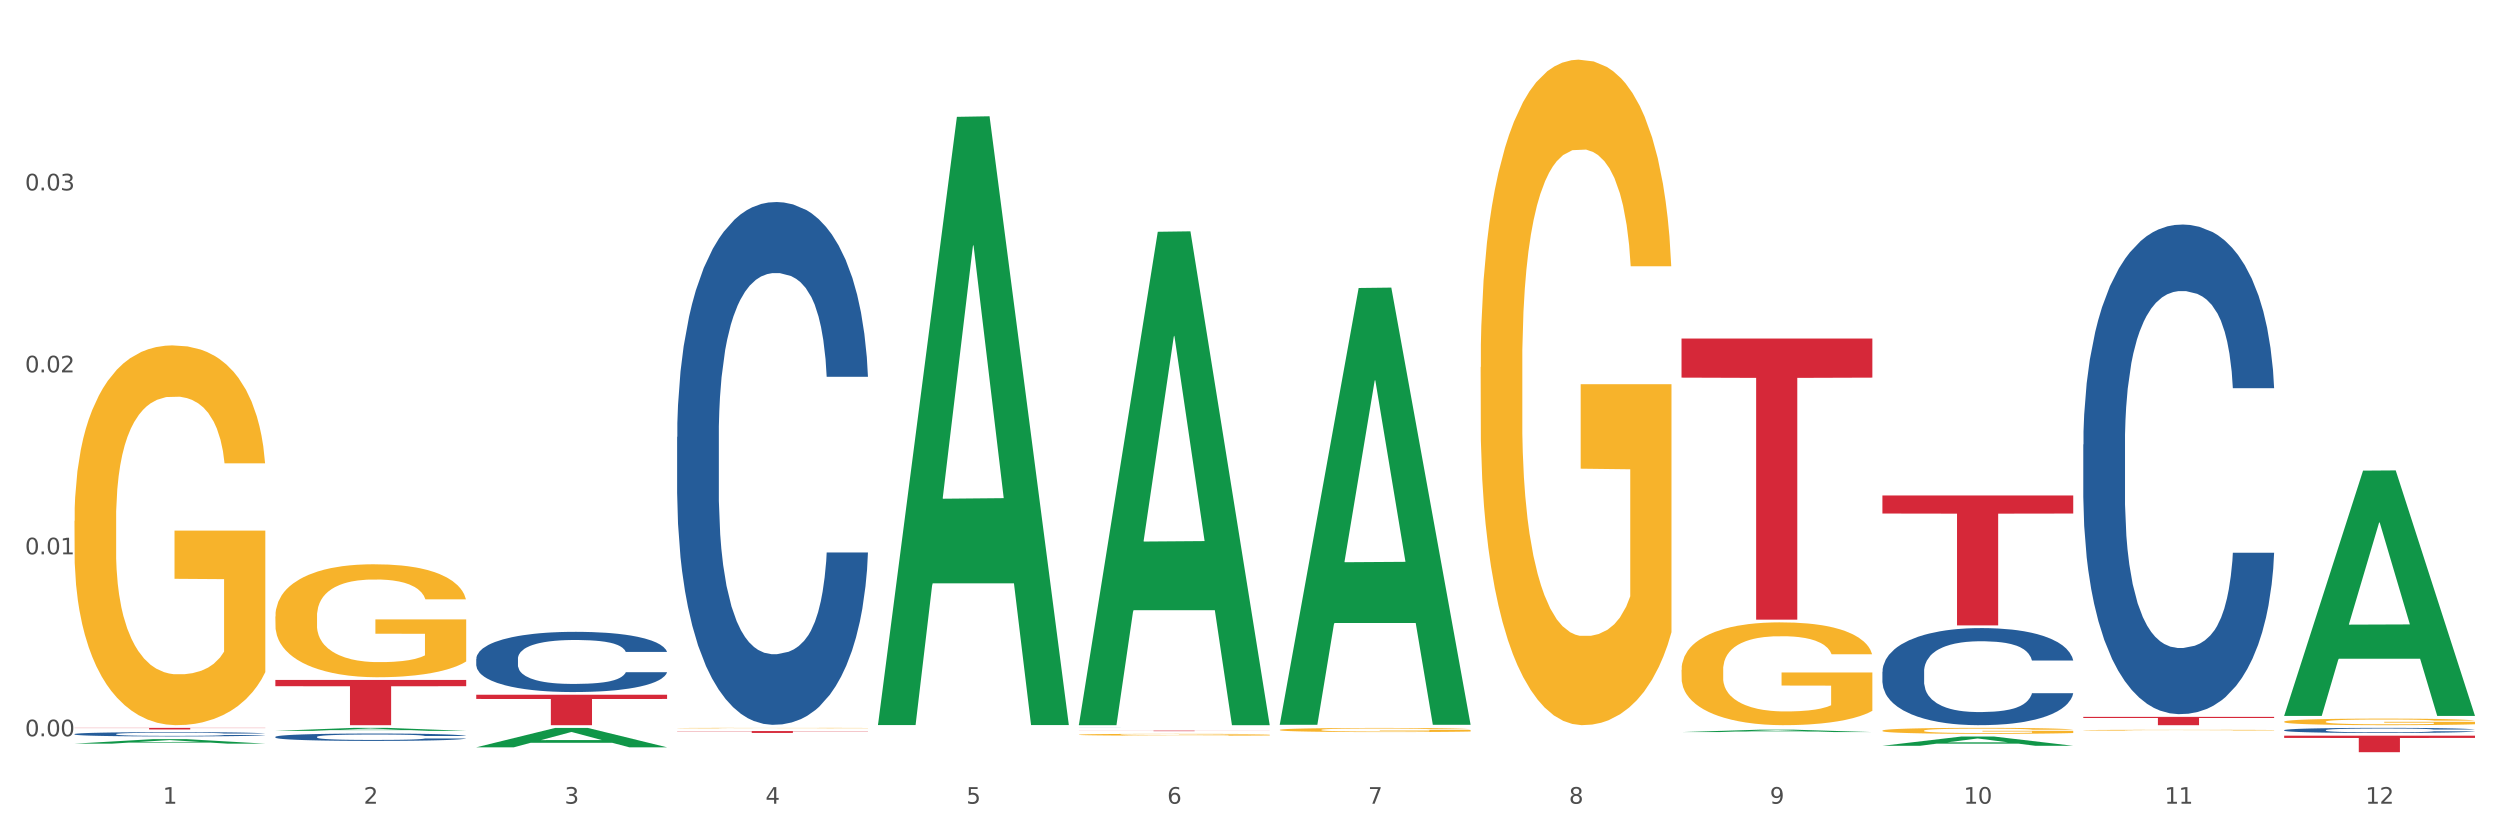
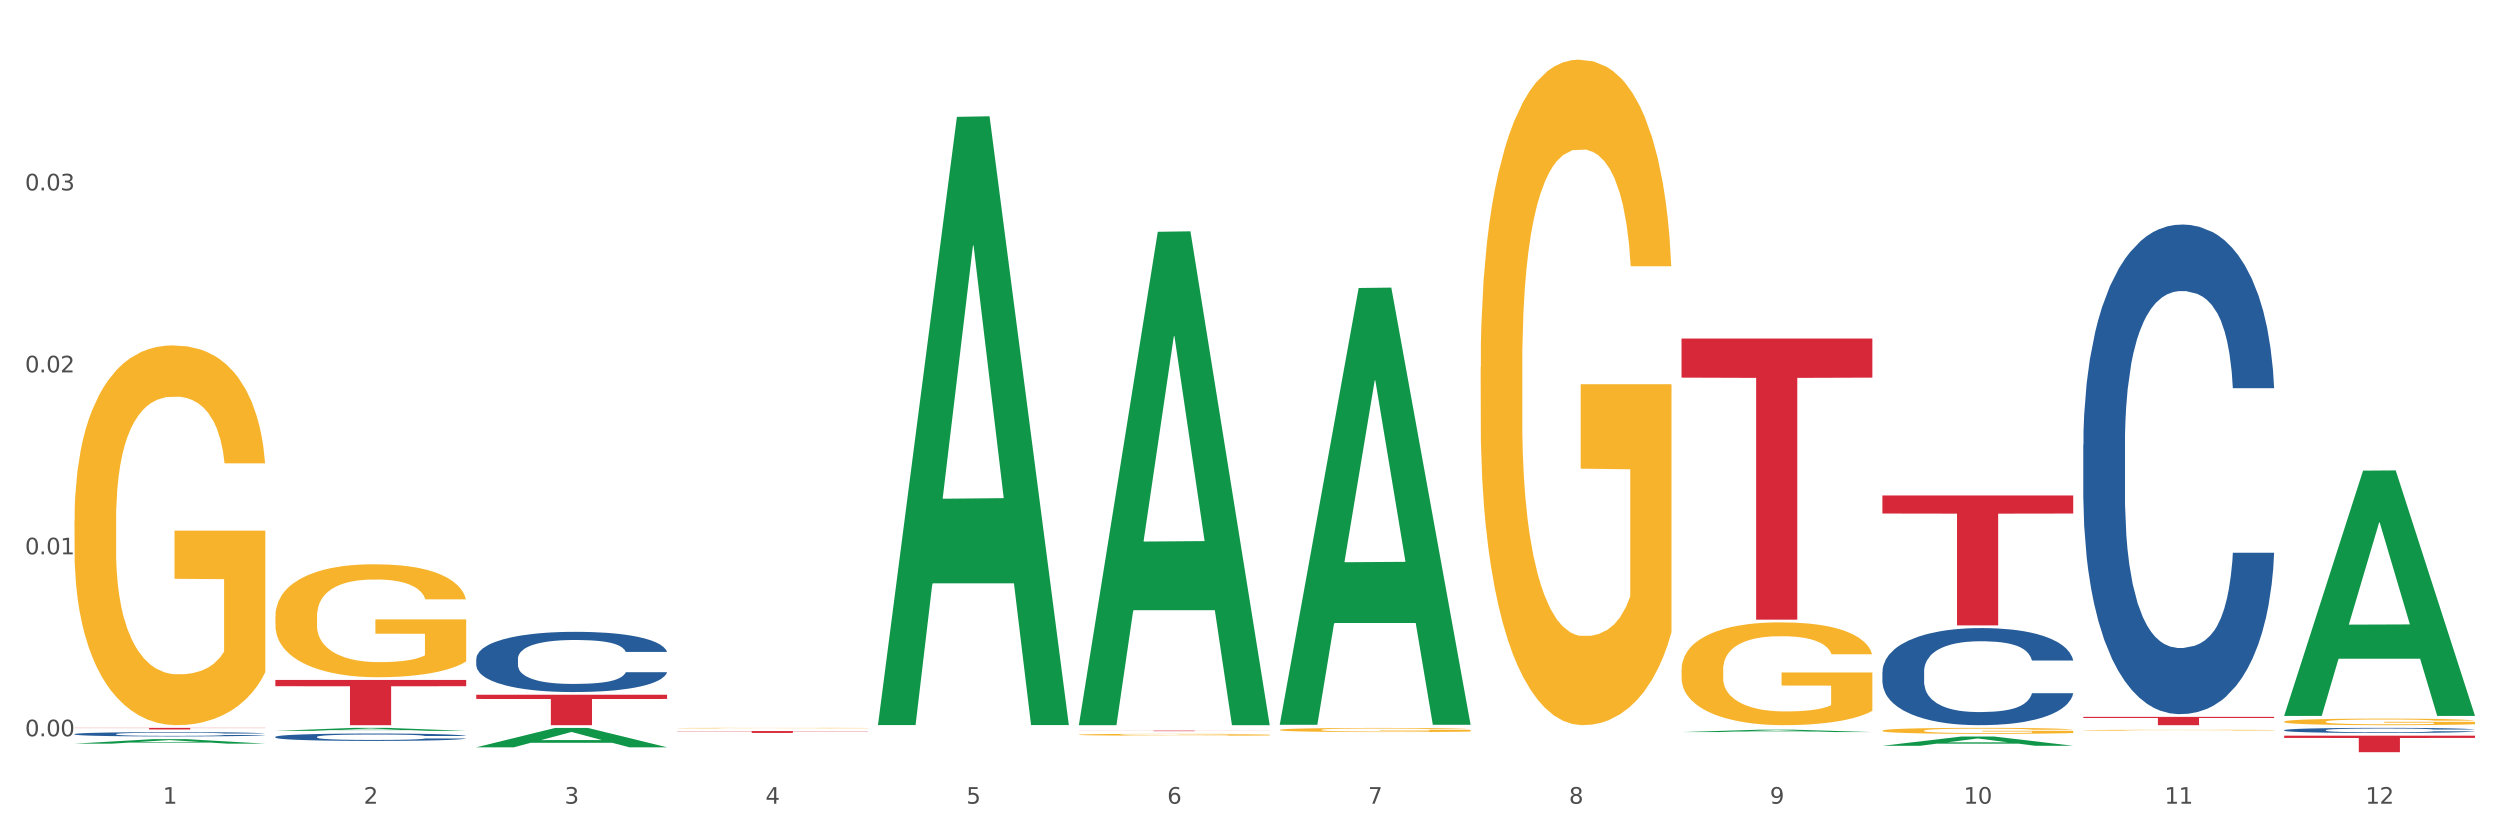
<svg xmlns="http://www.w3.org/2000/svg" xmlns:xlink="http://www.w3.org/1999/xlink" width="1080pt" height="360pt" viewBox="0 0 1080 360" version="1.1">
  <rect x="0" y="0" width="1080" height="360" fill="#333333" stroke="none" />
  <defs>
    <style type="text/css">*{stroke-linejoin: round; stroke-linecap: butt}</style>
  </defs>
  <g id="figure_1">
    <g id="patch_1">
      <path d="M 0 360  L 1080 360  L 1080 0  L 0 0  z " style="fill: #ffffff; stroke: #ffffff; stroke-linejoin: miter" />
    </g>
    <g id="axes_1">
      <g id="matplotlib.axis_1">
        <g id="xtick_1">
          <g id="text_1">
            <g style="fill: #4d4d4d" transform="translate(70.342 347.204) scale(0.096 -0.096)">
              <defs>
                <path id="DejaVuSans-31" d="M 794 531  L 1825 531  L 1825 4091  L 703 3866  L 703 4441  L 1819 4666  L 2450 4666  L 2450 531  L 3481 531  L 3481 0  L 794 0  L 794 531  z " transform="scale(0.016)" />
              </defs>
              <use xlink:href="#DejaVuSans-31" />
            </g>
          </g>
        </g>
        <g id="xtick_2">
          <g id="text_2">
            <g style="fill: #4d4d4d" transform="translate(157.122 347.204) scale(0.096 -0.096)">
              <defs>
                <path id="DejaVuSans-32" d="M 1228 531  L 3431 531  L 3431 0  L 469 0  L 469 531  Q 828 903 1448 1529  Q 2069 2156 2228 2338  Q 2531 2678 2651 2914  Q 2772 3150 2772 3378  Q 2772 3750 2511 3984  Q 2250 4219 1831 4219  Q 1534 4219 1204 4116  Q 875 4013 500 3803  L 500 4441  Q 881 4594 1212 4672  Q 1544 4750 1819 4750  Q 2544 4750 2975 4387  Q 3406 4025 3406 3419  Q 3406 3131 3298 2873  Q 3191 2616 2906 2266  Q 2828 2175 2409 1742  Q 1991 1309 1228 531  z " transform="scale(0.016)" />
              </defs>
              <use xlink:href="#DejaVuSans-32" />
            </g>
          </g>
        </g>
        <g id="xtick_3">
          <g id="text_3">
            <g style="fill: #4d4d4d" transform="translate(243.902 347.204) scale(0.096 -0.096)">
              <defs>
                <path id="DejaVuSans-33" d="M 2597 2516  Q 3050 2419 3304 2112  Q 3559 1806 3559 1356  Q 3559 666 3084 287  Q 2609 -91 1734 -91  Q 1441 -91 1130 -33  Q 819 25 488 141  L 488 750  Q 750 597 1062 519  Q 1375 441 1716 441  Q 2309 441 2620 675  Q 2931 909 2931 1356  Q 2931 1769 2642 2001  Q 2353 2234 1838 2234  L 1294 2234  L 1294 2753  L 1863 2753  Q 2328 2753 2575 2939  Q 2822 3125 2822 3475  Q 2822 3834 2567 4026  Q 2313 4219 1838 4219  Q 1578 4219 1281 4162  Q 984 4106 628 3988  L 628 4550  Q 988 4650 1302 4700  Q 1616 4750 1894 4750  Q 2613 4750 3031 4423  Q 3450 4097 3450 3541  Q 3450 3153 3228 2886  Q 3006 2619 2597 2516  z " transform="scale(0.016)" />
              </defs>
              <use xlink:href="#DejaVuSans-33" />
            </g>
          </g>
        </g>
        <g id="xtick_4">
          <g id="text_4">
            <g style="fill: #4d4d4d" transform="translate(330.683 347.204) scale(0.096 -0.096)">
              <defs>
                <path id="DejaVuSans-34" d="M 2419 4116  L 825 1625  L 2419 1625  L 2419 4116  z M 2253 4666  L 3047 4666  L 3047 1625  L 3713 1625  L 3713 1100  L 3047 1100  L 3047 0  L 2419 0  L 2419 1100  L 313 1100  L 313 1709  L 2253 4666  z " transform="scale(0.016)" />
              </defs>
              <use xlink:href="#DejaVuSans-34" />
            </g>
          </g>
        </g>
        <g id="xtick_5">
          <g id="text_5">
            <g style="fill: #4d4d4d" transform="translate(417.463 347.204) scale(0.096 -0.096)">
              <defs>
                <path id="DejaVuSans-35" d="M 691 4666  L 3169 4666  L 3169 4134  L 1269 4134  L 1269 2991  Q 1406 3038 1543 3061  Q 1681 3084 1819 3084  Q 2600 3084 3056 2656  Q 3513 2228 3513 1497  Q 3513 744 3044 326  Q 2575 -91 1722 -91  Q 1428 -91 1123 -41  Q 819 9 494 109  L 494 744  Q 775 591 1075 516  Q 1375 441 1709 441  Q 2250 441 2565 725  Q 2881 1009 2881 1497  Q 2881 1984 2565 2268  Q 2250 2553 1709 2553  Q 1456 2553 1204 2497  Q 953 2441 691 2322  L 691 4666  z " transform="scale(0.016)" />
              </defs>
              <use xlink:href="#DejaVuSans-35" />
            </g>
          </g>
        </g>
        <g id="xtick_6">
          <g id="text_6">
            <g style="fill: #4d4d4d" transform="translate(504.243 347.204) scale(0.096 -0.096)">
              <defs>
                <path id="DejaVuSans-36" d="M 2113 2584  Q 1688 2584 1439 2293  Q 1191 2003 1191 1497  Q 1191 994 1439 701  Q 1688 409 2113 409  Q 2538 409 2786 701  Q 3034 994 3034 1497  Q 3034 2003 2786 2293  Q 2538 2584 2113 2584  z M 3366 4563  L 3366 3988  Q 3128 4100 2886 4159  Q 2644 4219 2406 4219  Q 1781 4219 1451 3797  Q 1122 3375 1075 2522  Q 1259 2794 1537 2939  Q 1816 3084 2150 3084  Q 2853 3084 3261 2657  Q 3669 2231 3669 1497  Q 3669 778 3244 343  Q 2819 -91 2113 -91  Q 1303 -91 875 529  Q 447 1150 447 2328  Q 447 3434 972 4092  Q 1497 4750 2381 4750  Q 2619 4750 2861 4703  Q 3103 4656 3366 4563  z " transform="scale(0.016)" />
              </defs>
              <use xlink:href="#DejaVuSans-36" />
            </g>
          </g>
        </g>
        <g id="xtick_7">
          <g id="text_7">
            <g style="fill: #4d4d4d" transform="translate(591.024 347.204) scale(0.096 -0.096)">
              <defs>
                <path id="DejaVuSans-37" d="M 525 4666  L 3525 4666  L 3525 4397  L 1831 0  L 1172 0  L 2766 4134  L 525 4134  L 525 4666  z " transform="scale(0.016)" />
              </defs>
              <use xlink:href="#DejaVuSans-37" />
            </g>
          </g>
        </g>
        <g id="xtick_8">
          <g id="text_8">
            <g style="fill: #4d4d4d" transform="translate(677.804 347.204) scale(0.096 -0.096)">
              <defs>
                <path id="DejaVuSans-38" d="M 2034 2216  Q 1584 2216 1326 1975  Q 1069 1734 1069 1313  Q 1069 891 1326 650  Q 1584 409 2034 409  Q 2484 409 2743 651  Q 3003 894 3003 1313  Q 3003 1734 2745 1975  Q 2488 2216 2034 2216  z M 1403 2484  Q 997 2584 770 2862  Q 544 3141 544 3541  Q 544 4100 942 4425  Q 1341 4750 2034 4750  Q 2731 4750 3128 4425  Q 3525 4100 3525 3541  Q 3525 3141 3298 2862  Q 3072 2584 2669 2484  Q 3125 2378 3379 2068  Q 3634 1759 3634 1313  Q 3634 634 3220 271  Q 2806 -91 2034 -91  Q 1263 -91 848 271  Q 434 634 434 1313  Q 434 1759 690 2068  Q 947 2378 1403 2484  z M 1172 3481  Q 1172 3119 1398 2916  Q 1625 2713 2034 2713  Q 2441 2713 2670 2916  Q 2900 3119 2900 3481  Q 2900 3844 2670 4047  Q 2441 4250 2034 4250  Q 1625 4250 1398 4047  Q 1172 3844 1172 3481  z " transform="scale(0.016)" />
              </defs>
              <use xlink:href="#DejaVuSans-38" />
            </g>
          </g>
        </g>
        <g id="xtick_9">
          <g id="text_9">
            <g style="fill: #4d4d4d" transform="translate(764.584 347.204) scale(0.096 -0.096)">
              <defs>
                <path id="DejaVuSans-39" d="M 703 97  L 703 672  Q 941 559 1184 500  Q 1428 441 1663 441  Q 2288 441 2617 861  Q 2947 1281 2994 2138  Q 2813 1869 2534 1725  Q 2256 1581 1919 1581  Q 1219 1581 811 2004  Q 403 2428 403 3163  Q 403 3881 828 4315  Q 1253 4750 1959 4750  Q 2769 4750 3195 4129  Q 3622 3509 3622 2328  Q 3622 1225 3098 567  Q 2575 -91 1691 -91  Q 1453 -91 1209 -44  Q 966 3 703 97  z M 1959 2075  Q 2384 2075 2632 2365  Q 2881 2656 2881 3163  Q 2881 3666 2632 3958  Q 2384 4250 1959 4250  Q 1534 4250 1286 3958  Q 1038 3666 1038 3163  Q 1038 2656 1286 2365  Q 1534 2075 1959 2075  z " transform="scale(0.016)" />
              </defs>
              <use xlink:href="#DejaVuSans-39" />
            </g>
          </g>
        </g>
        <g id="xtick_10">
          <g id="text_10">
            <g style="fill: #4d4d4d" transform="translate(848.311 347.204) scale(0.096 -0.096)">
              <defs>
                <path id="DejaVuSans-30" d="M 2034 4250  Q 1547 4250 1301 3770  Q 1056 3291 1056 2328  Q 1056 1369 1301 889  Q 1547 409 2034 409  Q 2525 409 2770 889  Q 3016 1369 3016 2328  Q 3016 3291 2770 3770  Q 2525 4250 2034 4250  z M 2034 4750  Q 2819 4750 3233 4129  Q 3647 3509 3647 2328  Q 3647 1150 3233 529  Q 2819 -91 2034 -91  Q 1250 -91 836 529  Q 422 1150 422 2328  Q 422 3509 836 4129  Q 1250 4750 2034 4750  z " transform="scale(0.016)" />
              </defs>
              <use xlink:href="#DejaVuSans-31" />
              <use xlink:href="#DejaVuSans-30" transform="translate(63.623 0)" />
            </g>
          </g>
        </g>
        <g id="xtick_11">
          <g id="text_11">
            <g style="fill: #4d4d4d" transform="translate(935.091 347.204) scale(0.096 -0.096)">
              <use xlink:href="#DejaVuSans-31" />
              <use xlink:href="#DejaVuSans-31" transform="translate(63.623 0)" />
            </g>
          </g>
        </g>
        <g id="xtick_12">
          <g id="text_12">
            <g style="fill: #4d4d4d" transform="translate(1021.871 347.204) scale(0.096 -0.096)">
              <use xlink:href="#DejaVuSans-31" />
              <use xlink:href="#DejaVuSans-32" transform="translate(63.623 0)" />
            </g>
          </g>
        </g>
        <g id="xtick_13" />
        <g id="xtick_14" />
        <g id="xtick_15" />
        <g id="xtick_16" />
        <g id="xtick_17" />
        <g id="xtick_18" />
        <g id="xtick_19" />
        <g id="xtick_20" />
        <g id="xtick_21" />
        <g id="xtick_22" />
        <g id="xtick_23" />
      </g>
      <g id="matplotlib.axis_2">
        <g id="ytick_1">
          <g id="text_13">
            <g style="fill: #4d4d4d" transform="translate(10.8 318.079) scale(0.096 -0.096)">
              <defs>
                <path id="DejaVuSans-2e" d="M 684 794  L 1344 794  L 1344 0  L 684 0  L 684 794  z " transform="scale(0.016)" />
              </defs>
              <use xlink:href="#DejaVuSans-30" />
              <use xlink:href="#DejaVuSans-2e" transform="translate(63.623 0)" />
              <use xlink:href="#DejaVuSans-30" transform="translate(95.41 0)" />
              <use xlink:href="#DejaVuSans-30" transform="translate(159.033 0)" />
            </g>
          </g>
        </g>
        <g id="ytick_2">
          <g id="text_14">
            <g style="fill: #4d4d4d" transform="translate(10.8 239.473) scale(0.096 -0.096)">
              <use xlink:href="#DejaVuSans-30" />
              <use xlink:href="#DejaVuSans-2e" transform="translate(63.623 0)" />
              <use xlink:href="#DejaVuSans-30" transform="translate(95.41 0)" />
              <use xlink:href="#DejaVuSans-31" transform="translate(159.033 0)" />
            </g>
          </g>
        </g>
        <g id="ytick_3">
          <g id="text_15">
            <g style="fill: #4d4d4d" transform="translate(10.8 160.867) scale(0.096 -0.096)">
              <use xlink:href="#DejaVuSans-30" />
              <use xlink:href="#DejaVuSans-2e" transform="translate(63.623 0)" />
              <use xlink:href="#DejaVuSans-30" transform="translate(95.41 0)" />
              <use xlink:href="#DejaVuSans-32" transform="translate(159.033 0)" />
            </g>
          </g>
        </g>
        <g id="ytick_4">
          <g id="text_16">
            <g style="fill: #4d4d4d" transform="translate(10.8 82.261) scale(0.096 -0.096)">
              <use xlink:href="#DejaVuSans-30" />
              <use xlink:href="#DejaVuSans-2e" transform="translate(63.623 0)" />
              <use xlink:href="#DejaVuSans-30" transform="translate(95.41 0)" />
              <use xlink:href="#DejaVuSans-33" transform="translate(159.033 0)" />
            </g>
          </g>
        </g>
        <g id="ytick_5" />
        <g id="ytick_6" />
        <g id="ytick_7" />
        <g id="ytick_8" />
      </g>
      <g id="PolyCollection_1">
        <path d="M 32.175 321.257  L 32.26 321.255  L 66.256 319.297  L 80.365 319.295  L 114.616 321.26  L 98.298 321.26  L 90.904 320.803  L 55.803 320.803  L 55.548 320.81  L 48.408 321.26  L 32.175 321.26  L 32.175 321.257  L 60.222 320.53  L 86.484 320.528  L 73.481 319.714  L 73.311 319.71  L 73.141 319.716  L 60.137 320.528  L 60.222 320.53  L 32.175 321.257  z " clip-path="url(#p94ac62b443)" style="fill: #109648" />
        <path d="M 813.198 290.177  L 813.295 290.139  L 813.295 289.066  L 813.588 287.611  L 814.66 284.929  L 816.024 282.899  L 818.363 280.524  L 819.63 279.528  L 821.286 278.417  L 824.697 276.616  L 828.595 275.084  L 831.323 274.241  L 833.37 273.705  L 837.95 272.747  L 840.581 272.326  L 843.31 271.981  L 845.648 271.751  L 849.546 271.483  L 852.665 271.368  L 856.27 271.33  L 859.291 271.368  L 863.286 271.521  L 869.133 271.981  L 871.375 272.249  L 874.396 272.709  L 877.514 273.322  L 880.048 273.935  L 882.971 274.816  L 885.992 275.965  L 888.915 277.421  L 890.962 278.762  L 892.618 280.179  L 894.08 281.903  L 895.152 283.78  L 895.639 285.351  L 877.806 285.351  L 877.319 283.933  L 876.345 282.401  L 875.37 281.367  L 874.298 280.524  L 872.642 279.566  L 871.18 278.953  L 868.744 278.225  L 866.502 277.766  L 864.651 277.497  L 862.409 277.268  L 857.634 277.038  L 854.224 277.038  L 852.08 277.114  L 849.449 277.306  L 847.207 277.574  L 844.576 278.034  L 842.53 278.532  L 840.484 279.183  L 839.314 279.643  L 837.56 280.485  L 836.391 281.175  L 834.832 282.363  L 833.955 283.205  L 832.395 285.389  L 831.713 286.998  L 831.421 288.109  L 831.226 289.335  L 831.226 295.311  L 831.811 297.992  L 832.298 299.141  L 833.077 300.444  L 834.539 302.129  L 836.683 303.777  L 838.924 304.964  L 840.776 305.692  L 842.53 306.228  L 844.284 306.65  L 846.428 307.033  L 848.182 307.263  L 850.813 307.492  L 853.931 307.607  L 856.368 307.607  L 861.338 307.416  L 863.579 307.224  L 865.723 306.956  L 868.061 306.535  L 869.913 306.075  L 870.985 305.73  L 872.739 305.002  L 874.103 304.236  L 875.273 303.355  L 876.052 302.589  L 876.929 301.44  L 877.611 300.137  L 877.806 299.448  L 895.639 299.448  L 895.25 300.827  L 894.567 302.168  L 893.203 303.968  L 892.131 305.002  L 890.475 306.267  L 888.72 307.339  L 886.284 308.527  L 884.043 309.408  L 881.704 310.174  L 879.171 310.864  L 874.59 311.821  L 872.934 312.089  L 869.426 312.549  L 866.697 312.817  L 862.702 313.085  L 858.609 313.239  L 854.321 313.277  L 850.521 313.2  L 846.33 312.971  L 843.699 312.741  L 840.776 312.396  L 837.365 311.86  L 834.149 311.208  L 831.129 310.442  L 828.303 309.561  L 825.671 308.565  L 822.261 306.918  L 819.727 305.309  L 817.876 303.815  L 816.609 302.551  L 815.342 300.942  L 814.66 299.831  L 813.588 297.149  L 813.198 294.659  L 813.198 290.177  z " clip-path="url(#p94ac62b443)" style="fill: #255c99" />
-         <path d="M 466.077 314.451  L 466.174 314.451  L 466.174 314.45  L 466.466 314.448  L 467.538 314.446  L 468.903 314.444  L 471.241 314.441  L 472.508 314.44  L 474.165 314.439  L 477.576 314.437  L 481.474 314.436  L 484.202 314.435  L 486.248 314.434  L 490.829 314.433  L 493.46 314.433  L 496.188 314.432  L 498.527 314.432  L 502.425 314.432  L 505.543 314.432  L 509.149 314.432  L 512.17 314.432  L 516.165 314.432  L 522.012 314.432  L 524.253 314.433  L 527.274 314.433  L 530.393 314.434  L 532.926 314.434  L 535.85 314.435  L 538.871 314.436  L 541.794 314.438  L 543.84 314.439  L 545.497 314.441  L 546.959 314.443  L 548.031 314.445  L 548.518 314.446  L 530.685 314.446  L 530.198 314.445  L 529.223 314.443  L 528.249 314.442  L 527.177 314.441  L 525.52 314.44  L 524.058 314.44  L 521.622 314.439  L 519.381 314.438  L 517.529 314.438  L 515.288 314.438  L 510.513 314.438  L 507.102 314.438  L 504.959 314.438  L 502.327 314.438  L 500.086 314.438  L 497.455 314.439  L 495.409 314.439  L 493.362 314.44  L 492.193 314.44  L 490.439 314.441  L 489.269 314.442  L 487.71 314.443  L 486.833 314.444  L 485.274 314.446  L 484.592 314.448  L 484.3 314.449  L 484.105 314.45  L 484.105 314.456  L 484.689 314.459  L 485.177 314.46  L 485.956 314.462  L 487.418 314.464  L 489.562 314.465  L 491.803 314.466  L 493.655 314.467  L 495.409 314.468  L 497.163 314.468  L 499.307 314.469  L 501.061 314.469  L 503.692 314.469  L 506.81 314.469  L 509.246 314.469  L 514.216 314.469  L 516.457 314.469  L 518.601 314.468  L 520.94 314.468  L 522.792 314.468  L 523.864 314.467  L 525.618 314.466  L 526.982 314.466  L 528.151 314.465  L 528.931 314.464  L 529.808 314.463  L 530.49 314.461  L 530.685 314.461  L 548.518 314.461  L 548.128 314.462  L 547.446 314.464  L 546.082 314.465  L 545.01 314.466  L 543.353 314.468  L 541.599 314.469  L 539.163 314.47  L 536.922 314.471  L 534.583 314.472  L 532.049 314.473  L 527.469 314.474  L 525.813 314.474  L 522.304 314.474  L 519.576 314.475  L 515.58 314.475  L 511.488 314.475  L 507.2 314.475  L 503.399 314.475  L 499.209 314.475  L 496.578 314.474  L 493.655 314.474  L 490.244 314.474  L 487.028 314.473  L 484.007 314.472  L 481.181 314.471  L 478.55 314.47  L 475.139 314.468  L 472.606 314.467  L 470.754 314.465  L 469.487 314.464  L 468.221 314.462  L 467.538 314.461  L 466.466 314.458  L 466.077 314.456  L 466.077 314.451  z " clip-path="url(#p94ac62b443)" style="fill: #255c99" />
-         <path d="M 292.516 188.754  L 292.613 188.547  L 292.613 182.772  L 292.906 174.934  L 293.978 160.496  L 295.342 149.564  L 297.681 136.775  L 298.948 131.412  L 300.604 125.431  L 304.015 115.736  L 307.913 107.486  L 310.641 102.948  L 312.688 100.06  L 317.268 94.904  L 319.899 92.635  L 322.628 90.779  L 324.966 89.541  L 328.864 88.097  L 331.983 87.478  L 335.588 87.272  L 338.609 87.478  L 342.604 88.303  L 348.451 90.779  L 350.693 92.222  L 353.714 94.698  L 356.832 97.998  L 359.366 101.298  L 362.289 106.042  L 365.31 112.23  L 368.233 120.068  L 370.28 127.287  L 371.936 134.919  L 373.398 144.201  L 374.47 154.308  L 374.957 162.764  L 357.124 162.764  L 356.637 155.133  L 355.663 146.882  L 354.688 141.313  L 353.616 136.775  L 351.96 131.619  L 350.498 128.319  L 348.062 124.4  L 345.82 121.924  L 343.969 120.481  L 341.727 119.243  L 336.952 118.005  L 333.542 118.005  L 331.398 118.418  L 328.767 119.449  L 326.525 120.893  L 323.894 123.368  L 321.848 126.05  L 319.802 129.556  L 318.632 132.031  L 316.878 136.569  L 315.709 140.282  L 314.15 146.676  L 313.273 151.214  L 311.713 162.971  L 311.031 171.634  L 310.739 177.615  L 310.544 184.216  L 310.544 216.393  L 311.129 230.831  L 311.616 237.019  L 312.395 244.032  L 313.857 253.108  L 316.001 261.977  L 318.242 268.371  L 320.094 272.29  L 321.848 275.178  L 323.602 277.447  L 325.746 279.509  L 327.5 280.747  L 330.131 281.985  L 333.249 282.603  L 335.686 282.603  L 340.655 281.572  L 342.897 280.541  L 345.041 279.097  L 347.379 276.828  L 349.231 274.353  L 350.303 272.496  L 352.057 268.577  L 353.421 264.452  L 354.591 259.708  L 355.37 255.583  L 356.247 249.395  L 356.929 242.382  L 357.124 238.669  L 374.957 238.669  L 374.568 246.095  L 373.885 253.314  L 372.521 263.008  L 371.449 268.577  L 369.793 275.384  L 368.038 281.16  L 365.602 287.554  L 363.361 292.298  L 361.022 296.423  L 358.489 300.136  L 353.908 305.292  L 352.252 306.736  L 348.744 309.211  L 346.015 310.655  L 342.02 312.099  L 337.927 312.924  L 333.639 313.13  L 329.839 312.718  L 325.648 311.48  L 323.017 310.243  L 320.094 308.386  L 316.683 305.499  L 313.467 301.992  L 310.447 297.867  L 307.621 293.123  L 304.989 287.76  L 301.579 278.891  L 299.045 270.228  L 297.194 262.183  L 295.927 255.377  L 294.66 246.714  L 293.978 240.732  L 292.906 226.294  L 292.516 212.886  L 292.516 188.754  z " clip-path="url(#p94ac62b443)" style="fill: #255c99" />
        <path d="M 205.736 284.64  L 205.833 284.617  L 205.833 283.951  L 206.125 283.048  L 207.197 281.385  L 208.562 280.126  L 210.9 278.652  L 212.167 278.035  L 213.824 277.346  L 217.235 276.229  L 221.133 275.278  L 223.861 274.756  L 225.907 274.423  L 230.488 273.829  L 233.119 273.567  L 235.847 273.354  L 238.186 273.211  L 242.084 273.045  L 245.202 272.973  L 248.808 272.95  L 251.829 272.973  L 255.824 273.068  L 261.671 273.354  L 263.912 273.52  L 266.933 273.805  L 270.052 274.185  L 272.585 274.565  L 275.509 275.112  L 278.53 275.825  L 281.453 276.728  L 283.499 277.559  L 285.156 278.439  L 286.618 279.508  L 287.69 280.672  L 288.177 281.646  L 270.344 281.646  L 269.857 280.767  L 268.882 279.817  L 267.908 279.175  L 266.836 278.652  L 265.179 278.058  L 263.717 277.678  L 261.281 277.227  L 259.04 276.942  L 257.188 276.775  L 254.947 276.633  L 250.172 276.49  L 246.761 276.49  L 244.618 276.538  L 241.986 276.656  L 239.745 276.823  L 237.114 277.108  L 235.068 277.417  L 233.021 277.821  L 231.852 278.106  L 230.098 278.629  L 228.928 279.056  L 227.369 279.793  L 226.492 280.316  L 224.933 281.67  L 224.251 282.668  L 223.959 283.357  L 223.764 284.118  L 223.764 287.825  L 224.348 289.488  L 224.836 290.201  L 225.615 291.009  L 227.077 292.054  L 229.221 293.076  L 231.462 293.813  L 233.314 294.264  L 235.068 294.597  L 236.822 294.858  L 238.966 295.096  L 240.72 295.238  L 243.351 295.381  L 246.469 295.452  L 248.905 295.452  L 253.875 295.333  L 256.116 295.215  L 258.26 295.048  L 260.599 294.787  L 262.451 294.502  L 263.523 294.288  L 265.277 293.836  L 266.641 293.361  L 267.81 292.815  L 268.59 292.339  L 269.467 291.627  L 270.149 290.819  L 270.344 290.391  L 288.177 290.391  L 287.787 291.246  L 287.105 292.078  L 285.741 293.195  L 284.669 293.836  L 283.012 294.621  L 281.258 295.286  L 278.822 296.022  L 276.581 296.569  L 274.242 297.044  L 271.708 297.472  L 267.128 298.066  L 265.472 298.232  L 261.963 298.517  L 259.235 298.684  L 255.239 298.85  L 251.147 298.945  L 246.859 298.969  L 243.058 298.921  L 238.868 298.779  L 236.237 298.636  L 233.314 298.422  L 229.903 298.09  L 226.687 297.686  L 223.666 297.211  L 220.84 296.664  L 218.209 296.046  L 214.798 295.024  L 212.265 294.026  L 210.413 293.1  L 209.146 292.316  L 207.88 291.318  L 207.197 290.629  L 206.125 288.965  L 205.736 287.421  L 205.736 284.64  z " clip-path="url(#p94ac62b443)" style="fill: #255c99" />
        <path d="M 118.955 318.318  L 119.053 318.315  L 119.053 318.234  L 119.345 318.123  L 120.417 317.919  L 121.781 317.764  L 124.12 317.583  L 125.387 317.507  L 127.044 317.423  L 130.454 317.286  L 134.352 317.169  L 137.081 317.105  L 139.127 317.064  L 143.707 316.991  L 146.338 316.959  L 149.067 316.933  L 151.406 316.915  L 155.304 316.895  L 158.422 316.886  L 162.028 316.883  L 165.048 316.886  L 169.044 316.898  L 174.891 316.933  L 177.132 316.953  L 180.153 316.988  L 183.271 317.035  L 185.805 317.082  L 188.728 317.149  L 191.749 317.236  L 194.673 317.347  L 196.719 317.449  L 198.376 317.557  L 199.837 317.688  L 200.909 317.831  L 201.397 317.951  L 183.564 317.951  L 183.076 317.843  L 182.102 317.726  L 181.127 317.647  L 180.055 317.583  L 178.399 317.51  L 176.937 317.464  L 174.501 317.408  L 172.26 317.373  L 170.408 317.353  L 168.167 317.335  L 163.392 317.318  L 159.981 317.318  L 157.837 317.324  L 155.206 317.338  L 152.965 317.359  L 150.334 317.394  L 148.287 317.432  L 146.241 317.481  L 145.071 317.516  L 143.317 317.58  L 142.148 317.633  L 140.589 317.723  L 139.712 317.787  L 138.153 317.954  L 137.471 318.076  L 137.178 318.161  L 136.983 318.254  L 136.983 318.709  L 137.568 318.913  L 138.055 319.001  L 138.835 319.1  L 140.297 319.228  L 142.44 319.353  L 144.682 319.444  L 146.533 319.499  L 148.287 319.54  L 150.041 319.572  L 152.185 319.601  L 153.939 319.619  L 156.57 319.636  L 159.689 319.645  L 162.125 319.645  L 167.095 319.631  L 169.336 319.616  L 171.48 319.596  L 173.819 319.563  L 175.67 319.528  L 176.742 319.502  L 178.496 319.447  L 179.861 319.388  L 181.03 319.321  L 181.81 319.263  L 182.687 319.176  L 183.369 319.076  L 183.564 319.024  L 201.397 319.024  L 201.007 319.129  L 200.325 319.231  L 198.96 319.368  L 197.889 319.447  L 196.232 319.543  L 194.478 319.625  L 192.042 319.715  L 189.8 319.782  L 187.462 319.841  L 184.928 319.893  L 180.348 319.966  L 178.691 319.986  L 175.183 320.021  L 172.454 320.042  L 168.459 320.062  L 164.366 320.074  L 160.079 320.077  L 156.278 320.071  L 152.088 320.053  L 149.457 320.036  L 146.533 320.01  L 143.123 319.969  L 139.907 319.919  L 136.886 319.861  L 134.06 319.794  L 131.429 319.718  L 128.018 319.593  L 125.484 319.47  L 123.633 319.356  L 122.366 319.26  L 121.099 319.138  L 120.417 319.053  L 119.345 318.849  L 118.955 318.659  L 118.955 318.318  z " clip-path="url(#p94ac62b443)" style="fill: #255c99" />
        <path d="M 32.175 317.115  L 32.272 317.113  L 32.272 317.065  L 32.565 317.001  L 33.637 316.882  L 35.001 316.791  L 37.34 316.686  L 38.607 316.642  L 40.263 316.592  L 43.674 316.512  L 47.572 316.444  L 50.3 316.407  L 52.347 316.383  L 56.927 316.34  L 59.558 316.322  L 62.287 316.306  L 64.625 316.296  L 68.523 316.284  L 71.642 316.279  L 75.247 316.277  L 78.268 316.279  L 82.263 316.286  L 88.11 316.306  L 90.352 316.318  L 93.373 316.339  L 96.491 316.366  L 99.025 316.393  L 101.948 316.432  L 104.969 316.483  L 107.892 316.548  L 109.939 316.608  L 111.595 316.671  L 113.057 316.747  L 114.129 316.83  L 114.616 316.9  L 96.783 316.9  L 96.296 316.837  L 95.322 316.769  L 94.347 316.723  L 93.275 316.686  L 91.619 316.643  L 90.157 316.616  L 87.721 316.584  L 85.479 316.563  L 83.628 316.551  L 81.386 316.541  L 76.611 316.531  L 73.201 316.531  L 71.057 316.534  L 68.426 316.543  L 66.184 316.555  L 63.553 316.575  L 61.507 316.597  L 59.461 316.626  L 58.291 316.647  L 56.537 316.684  L 55.368 316.715  L 53.809 316.768  L 52.932 316.805  L 51.372 316.902  L 50.69 316.973  L 50.398 317.023  L 50.203 317.077  L 50.203 317.343  L 50.788 317.462  L 51.275 317.513  L 52.054 317.571  L 53.516 317.646  L 55.66 317.719  L 57.901 317.771  L 59.753 317.804  L 61.507 317.828  L 63.261 317.846  L 65.405 317.863  L 67.159 317.874  L 69.79 317.884  L 72.908 317.889  L 75.345 317.889  L 80.314 317.88  L 82.556 317.872  L 84.7 317.86  L 87.038 317.841  L 88.89 317.821  L 89.962 317.805  L 91.716 317.773  L 93.08 317.739  L 94.25 317.7  L 95.029 317.666  L 95.906 317.615  L 96.588 317.557  L 96.783 317.526  L 114.616 317.526  L 114.227 317.588  L 113.544 317.647  L 112.18 317.727  L 111.108 317.773  L 109.452 317.829  L 107.697 317.877  L 105.261 317.93  L 103.02 317.969  L 100.681 318.003  L 98.148 318.033  L 93.567 318.076  L 91.911 318.088  L 88.403 318.108  L 85.674 318.12  L 81.679 318.132  L 77.586 318.139  L 73.298 318.141  L 69.498 318.137  L 65.307 318.127  L 62.676 318.117  L 59.753 318.102  L 56.342 318.078  L 53.126 318.049  L 50.105 318.015  L 47.279 317.976  L 44.648 317.931  L 41.238 317.858  L 38.704 317.787  L 36.853 317.72  L 35.586 317.664  L 34.319 317.593  L 33.637 317.543  L 32.565 317.424  L 32.175 317.314  L 32.175 317.115  z " clip-path="url(#p94ac62b443)" style="fill: #255c99" />
        <path d="M 32.175 225.021  L 32.272 224.871  L 32.272 219.477  L 32.467 214.831  L 33.44 203.593  L 34.9 194.303  L 35.971 189.359  L 37.042 185.313  L 38.307 181.267  L 39.864 177.072  L 42.687 170.928  L 44.439 167.781  L 46.58 164.485  L 50.474 159.69  L 53.296 156.993  L 56.216 154.745  L 60.986 152.048  L 64.1 150.849  L 67.41 149.95  L 71.4 149.351  L 74.418 149.201  L 81.036 149.651  L 86.682 150.999  L 89.407 152.048  L 92.911 153.846  L 94.76 155.045  L 97.778 157.442  L 100.892 160.589  L 103.034 163.286  L 106.246 168.381  L 108.679 173.475  L 110.918 179.769  L 112.086 184.114  L 112.962 188.16  L 113.74 192.805  L 114.519 200.147  L 96.999 200.147  L 96.318 194.903  L 95.247 189.958  L 93.69 185.163  L 92.327 182.166  L 89.991 178.42  L 87.85 176.023  L 85.611 174.225  L 82.886 172.726  L 80.744 171.977  L 77.727 171.378  L 71.79 171.527  L 67.799 172.726  L 65.074 174.225  L 63.322 175.573  L 61.764 177.072  L 60.012 179.169  L 57.968 182.316  L 56.508 185.163  L 55.048 188.759  L 53.88 192.355  L 52.81 196.551  L 51.934 201.046  L 51.252 205.691  L 50.668 211.385  L 50.182 220.825  L 50.182 241.353  L 50.376 245.998  L 50.863 252.142  L 51.447 256.787  L 52.42 262.331  L 53.296 266.077  L 54.951 271.471  L 56.8 275.967  L 58.26 278.814  L 59.72 281.211  L 62.251 284.508  L 65.074 287.205  L 67.507 288.853  L 70.816 290.351  L 73.055 290.951  L 75.002 291.25  L 79.771 291.25  L 83.178 290.801  L 86.974 289.752  L 89.894 288.403  L 92.327 286.755  L 95.052 284.058  L 96.804 281.511  L 96.804 250.194  L 75.391 250.044  L 75.391 229.216  L 114.616 229.216  L 114.616 290.351  L 112.962 293.498  L 111.112 296.345  L 109.166 298.892  L 106.246 302.039  L 102.742 305.036  L 99.627 307.133  L 96.318 308.932  L 92.424 310.58  L 87.363 312.078  L 84.248 312.678  L 80.355 313.127  L 75.78 313.277  L 71.79 312.977  L 67.896 312.228  L 63.808 310.88  L 59.818 308.932  L 56.8 306.984  L 53.783 304.586  L 50.571 301.44  L 48.04 298.443  L 46.094 295.746  L 43.952 292.299  L 41.616 287.804  L 39.864 283.758  L 38.307 279.563  L 36.652 274.168  L 35.484 269.523  L 34.316 263.68  L 33.635 259.334  L 32.856 252.591  L 32.272 243.151  L 32.175 225.021  z " clip-path="url(#p94ac62b443)" style="fill: #f7b32b" />
        <path d="M 118.955 266.319  L 119.053 266.274  L 119.053 264.67  L 119.247 263.288  L 120.221 259.945  L 121.681 257.181  L 122.751 255.71  L 123.822 254.506  L 125.087 253.303  L 126.645 252.054  L 129.467 250.227  L 131.219 249.291  L 133.361 248.31  L 137.254 246.884  L 140.077 246.081  L 142.997 245.413  L 147.766 244.61  L 150.881 244.254  L 154.19 243.986  L 158.181 243.808  L 161.198 243.763  L 167.817 243.897  L 173.462 244.298  L 176.187 244.61  L 179.691 245.145  L 181.541 245.502  L 184.558 246.215  L 187.673 247.151  L 189.814 247.953  L 193.026 249.469  L 195.459 250.985  L 197.698 252.857  L 198.866 254.15  L 199.742 255.353  L 200.521 256.735  L 201.299 258.919  L 183.779 258.919  L 183.098 257.359  L 182.027 255.888  L 180.47 254.462  L 179.107 253.57  L 176.771 252.456  L 174.63 251.742  L 172.391 251.208  L 169.666 250.762  L 167.525 250.539  L 164.507 250.361  L 158.57 250.405  L 154.579 250.762  L 151.854 251.208  L 150.102 251.609  L 148.545 252.054  L 146.793 252.679  L 144.749 253.615  L 143.289 254.462  L 141.829 255.531  L 140.661 256.601  L 139.59 257.849  L 138.714 259.187  L 138.033 260.569  L 137.449 262.263  L 136.962 265.071  L 136.962 271.178  L 137.157 272.56  L 137.643 274.387  L 138.227 275.769  L 139.201 277.419  L 140.077 278.533  L 141.731 280.138  L 143.581 281.475  L 145.041 282.322  L 146.501 283.035  L 149.031 284.016  L 151.854 284.818  L 154.287 285.309  L 157.597 285.754  L 159.835 285.933  L 161.782 286.022  L 166.551 286.022  L 169.958 285.888  L 173.754 285.576  L 176.674 285.175  L 179.107 284.685  L 181.833 283.882  L 183.585 283.124  L 183.585 273.808  L 162.171 273.763  L 162.171 267.567  L 201.397 267.567  L 201.397 285.754  L 199.742 286.69  L 197.893 287.537  L 195.946 288.295  L 193.026 289.231  L 189.522 290.123  L 186.407 290.747  L 183.098 291.282  L 179.205 291.772  L 174.143 292.218  L 171.029 292.396  L 167.135 292.53  L 162.561 292.575  L 158.57 292.485  L 154.677 292.263  L 150.589 291.861  L 146.598 291.282  L 143.581 290.702  L 140.563 289.989  L 137.351 289.053  L 134.821 288.162  L 132.874 287.359  L 130.733 286.334  L 128.397 284.997  L 126.645 283.793  L 125.087 282.545  L 123.433 280.94  L 122.265 279.558  L 121.097 277.82  L 120.415 276.527  L 119.637 274.521  L 119.053 271.713  L 118.955 266.319  z " clip-path="url(#p94ac62b443)" style="fill: #f7b32b" />
        <path d="M 292.516 314.539  L 292.613 314.538  L 292.613 314.531  L 292.808 314.524  L 293.781 314.508  L 295.241 314.495  L 296.312 314.488  L 297.383 314.483  L 298.648 314.477  L 300.205 314.471  L 303.028 314.462  L 304.78 314.458  L 306.921 314.453  L 310.815 314.446  L 313.637 314.443  L 316.557 314.439  L 321.327 314.436  L 324.441 314.434  L 327.751 314.433  L 331.741 314.432  L 334.759 314.432  L 341.377 314.432  L 347.023 314.434  L 349.748 314.436  L 353.252 314.438  L 355.101 314.44  L 358.119 314.443  L 361.233 314.448  L 363.375 314.452  L 366.587 314.459  L 369.02 314.466  L 371.259 314.475  L 372.427 314.481  L 373.303 314.487  L 374.081 314.493  L 374.86 314.504  L 357.34 314.504  L 356.659 314.496  L 355.588 314.489  L 354.031 314.482  L 352.668 314.478  L 350.332 314.473  L 348.191 314.469  L 345.952 314.467  L 343.227 314.465  L 341.085 314.464  L 338.068 314.463  L 332.131 314.463  L 328.14 314.465  L 325.415 314.467  L 323.663 314.469  L 322.105 314.471  L 320.353 314.474  L 318.309 314.478  L 316.849 314.482  L 315.389 314.487  L 314.221 314.493  L 313.151 314.498  L 312.275 314.505  L 311.593 314.511  L 311.009 314.519  L 310.523 314.533  L 310.523 314.562  L 310.717 314.568  L 311.204 314.577  L 311.788 314.583  L 312.761 314.591  L 313.637 314.596  L 315.292 314.604  L 317.141 314.61  L 318.601 314.614  L 320.061 314.618  L 322.592 314.622  L 325.415 314.626  L 327.848 314.629  L 331.157 314.631  L 333.396 314.632  L 335.343 314.632  L 340.112 314.632  L 343.519 314.631  L 347.315 314.63  L 350.235 314.628  L 352.668 314.626  L 355.393 314.622  L 357.145 314.618  L 357.145 314.574  L 335.732 314.574  L 335.732 314.544  L 374.957 314.544  L 374.957 314.631  L 373.303 314.635  L 371.453 314.639  L 369.507 314.643  L 366.587 314.647  L 363.083 314.651  L 359.968 314.654  L 356.659 314.657  L 352.765 314.659  L 347.704 314.661  L 344.589 314.662  L 340.696 314.663  L 336.121 314.663  L 332.131 314.663  L 328.237 314.662  L 324.149 314.66  L 320.159 314.657  L 317.141 314.654  L 314.124 314.651  L 310.912 314.646  L 308.381 314.642  L 306.435 314.638  L 304.293 314.633  L 301.957 314.627  L 300.205 314.621  L 298.648 314.615  L 296.993 314.608  L 295.825 314.601  L 294.657 314.593  L 293.976 314.587  L 293.197 314.577  L 292.613 314.564  L 292.516 314.539  z " clip-path="url(#p94ac62b443)" style="fill: #f7b32b" />
        <path d="M 552.857 315.302  L 552.954 315.3  L 552.954 315.242  L 553.149 315.191  L 554.122 315.069  L 555.582 314.967  L 556.653 314.913  L 557.724 314.869  L 558.989 314.825  L 560.546 314.78  L 563.369 314.713  L 565.121 314.678  L 567.262 314.642  L 571.156 314.59  L 573.978 314.561  L 576.898 314.536  L 581.668 314.507  L 584.782 314.494  L 588.092 314.484  L 592.082 314.477  L 595.1 314.476  L 601.718 314.481  L 607.364 314.495  L 610.089 314.507  L 613.593 314.526  L 615.442 314.539  L 618.46 314.566  L 621.574 314.6  L 623.716 314.629  L 626.928 314.685  L 629.361 314.74  L 631.6 314.809  L 632.768 314.856  L 633.644 314.9  L 634.422 314.951  L 635.201 315.031  L 617.681 315.031  L 617 314.974  L 615.929 314.92  L 614.372 314.868  L 613.009 314.835  L 610.673 314.794  L 608.532 314.768  L 606.293 314.749  L 603.568 314.732  L 601.426 314.724  L 598.409 314.717  L 592.472 314.719  L 588.481 314.732  L 585.756 314.749  L 584.004 314.763  L 582.446 314.78  L 580.694 314.802  L 578.65 314.837  L 577.19 314.868  L 575.73 314.907  L 574.562 314.946  L 573.492 314.992  L 572.616 315.041  L 571.934 315.091  L 571.35 315.153  L 570.864 315.256  L 570.864 315.48  L 571.058 315.531  L 571.545 315.598  L 572.129 315.648  L 573.102 315.709  L 573.978 315.749  L 575.633 315.808  L 577.482 315.857  L 578.942 315.888  L 580.402 315.914  L 582.933 315.95  L 585.756 315.98  L 588.189 315.998  L 591.498 316.014  L 593.737 316.021  L 595.684 316.024  L 600.453 316.024  L 603.86 316.019  L 607.656 316.007  L 610.576 315.993  L 613.009 315.975  L 615.734 315.945  L 617.486 315.918  L 617.486 315.576  L 596.073 315.575  L 596.073 315.348  L 635.298 315.348  L 635.298 316.014  L 633.644 316.048  L 631.794 316.079  L 629.848 316.107  L 626.928 316.141  L 623.424 316.174  L 620.309 316.197  L 617 316.217  L 613.106 316.234  L 608.045 316.251  L 604.93 316.257  L 601.037 316.262  L 596.462 316.264  L 592.472 316.261  L 588.578 316.252  L 584.49 316.238  L 580.5 316.217  L 577.482 316.195  L 574.465 316.169  L 571.253 316.135  L 568.722 316.102  L 566.776 316.073  L 564.634 316.035  L 562.298 315.986  L 560.546 315.942  L 558.989 315.896  L 557.334 315.838  L 556.166 315.787  L 554.998 315.723  L 554.317 315.676  L 553.538 315.603  L 552.954 315.5  L 552.857 315.302  z " clip-path="url(#p94ac62b443)" style="fill: #f7b32b" />
        <path d="M 639.637 158.621  L 639.735 158.359  L 639.735 148.906  L 639.929 140.766  L 640.903 121.074  L 642.363 104.794  L 643.433 96.129  L 644.504 89.04  L 645.769 81.95  L 647.327 74.598  L 650.149 63.833  L 651.901 58.319  L 654.043 52.542  L 657.936 44.14  L 660.759 39.413  L 663.679 35.475  L 668.448 30.748  L 671.563 28.648  L 674.872 27.072  L 678.863 26.022  L 681.88 25.759  L 688.499 26.547  L 694.144 28.91  L 696.869 30.748  L 700.373 33.899  L 702.223 36  L 705.24 40.201  L 708.355 45.715  L 710.496 50.441  L 713.708 59.369  L 716.141 68.296  L 718.38 79.324  L 719.548 86.939  L 720.424 94.028  L 721.203 102.168  L 721.981 115.034  L 704.461 115.034  L 703.78 105.844  L 702.709 97.179  L 701.152 88.777  L 699.789 83.526  L 697.453 76.961  L 695.312 72.76  L 693.073 69.609  L 690.348 66.983  L 688.207 65.671  L 685.189 64.62  L 679.252 64.883  L 675.261 66.983  L 672.536 69.609  L 670.784 71.972  L 669.227 74.598  L 667.475 78.274  L 665.431 83.788  L 663.971 88.777  L 662.511 95.079  L 661.343 101.381  L 660.272 108.733  L 659.396 116.61  L 658.715 124.75  L 658.131 134.727  L 657.644 151.269  L 657.644 187.242  L 657.839 195.382  L 658.325 206.147  L 658.909 214.287  L 659.883 224.002  L 660.759 230.566  L 662.413 240.019  L 664.263 247.896  L 665.723 252.885  L 667.183 257.086  L 669.713 262.863  L 672.536 267.589  L 674.969 270.478  L 678.279 273.103  L 680.517 274.154  L 682.464 274.679  L 687.233 274.679  L 690.64 273.891  L 694.436 272.053  L 697.356 269.69  L 699.789 266.802  L 702.515 262.075  L 704.267 257.611  L 704.267 202.734  L 682.853 202.471  L 682.853 165.974  L 722.079 165.974  L 722.079 273.103  L 720.424 278.617  L 718.575 283.606  L 716.628 288.07  L 713.708 293.584  L 710.204 298.835  L 707.089 302.511  L 703.78 305.662  L 699.887 308.551  L 694.825 311.176  L 691.711 312.227  L 687.817 313.014  L 683.243 313.277  L 679.252 312.752  L 675.359 311.439  L 671.271 309.076  L 667.28 305.662  L 664.263 302.249  L 661.245 298.048  L 658.033 292.534  L 655.503 287.282  L 653.556 282.556  L 651.415 276.517  L 649.079 268.64  L 647.327 261.55  L 645.769 254.198  L 644.115 244.745  L 642.947 236.606  L 641.779 226.365  L 641.097 218.751  L 640.319 206.935  L 639.735 190.393  L 639.637 158.621  z " clip-path="url(#p94ac62b443)" style="fill: #f7b32b" />
        <path d="M 899.978 192.038  L 900.076 191.845  L 900.076 186.436  L 900.368 179.095  L 901.44 165.573  L 902.804 155.335  L 905.143 143.358  L 906.41 138.335  L 908.067 132.733  L 911.477 123.654  L 915.375 115.927  L 918.104 111.677  L 920.15 108.973  L 924.73 104.144  L 927.361 102.019  L 930.09 100.28  L 932.429 99.121  L 936.327 97.769  L 939.445 97.189  L 943.051 96.996  L 946.071 97.189  L 950.067 97.962  L 955.914 100.28  L 958.155 101.632  L 961.176 103.95  L 964.294 107.041  L 966.828 110.132  L 969.751 114.575  L 972.772 120.37  L 975.696 127.711  L 977.742 134.472  L 979.399 141.619  L 980.86 150.312  L 981.932 159.778  L 982.42 167.698  L 964.587 167.698  L 964.099 160.551  L 963.125 152.824  L 962.15 147.608  L 961.078 143.358  L 959.422 138.529  L 957.96 135.438  L 955.524 131.768  L 953.283 129.449  L 951.431 128.097  L 949.19 126.938  L 944.415 125.779  L 941.004 125.779  L 938.86 126.165  L 936.229 127.131  L 933.988 128.484  L 931.357 130.802  L 929.31 133.313  L 927.264 136.597  L 926.095 138.915  L 924.34 143.165  L 923.171 146.642  L 921.612 152.63  L 920.735 156.88  L 919.176 167.891  L 918.494 176.005  L 918.201 181.607  L 918.006 187.788  L 918.006 217.923  L 918.591 231.446  L 919.078 237.241  L 919.858 243.809  L 921.32 252.309  L 923.463 260.615  L 925.705 266.603  L 927.556 270.274  L 929.31 272.978  L 931.064 275.103  L 933.208 277.035  L 934.962 278.194  L 937.593 279.353  L 940.712 279.932  L 943.148 279.932  L 948.118 278.967  L 950.359 278.001  L 952.503 276.649  L 954.842 274.524  L 956.693 272.205  L 957.765 270.467  L 959.519 266.797  L 960.884 262.933  L 962.053 258.49  L 962.833 254.627  L 963.71 248.831  L 964.392 242.263  L 964.587 238.786  L 982.42 238.786  L 982.03 245.741  L 981.348 252.502  L 979.983 261.581  L 978.912 266.797  L 977.255 273.171  L 975.501 278.58  L 973.065 284.569  L 970.823 289.012  L 968.485 292.875  L 965.951 296.352  L 961.371 301.182  L 959.714 302.534  L 956.206 304.852  L 953.477 306.204  L 949.482 307.556  L 945.389 308.329  L 941.102 308.522  L 937.301 308.136  L 933.111 306.977  L 930.48 305.818  L 927.556 304.079  L 924.146 301.375  L 920.93 298.091  L 917.909 294.227  L 915.083 289.784  L 912.452 284.762  L 909.041 276.455  L 906.507 268.342  L 904.656 260.808  L 903.389 254.433  L 902.122 246.32  L 901.44 240.718  L 900.368 227.196  L 899.978 214.639  L 899.978 192.038  z " clip-path="url(#p94ac62b443)" style="fill: #255c99" />
        <path d="M 726.418 289.384  L 726.515 289.343  L 726.515 287.883  L 726.71 286.625  L 727.683 283.583  L 729.143 281.068  L 730.214 279.729  L 731.284 278.634  L 732.55 277.538  L 734.107 276.403  L 736.93 274.739  L 738.682 273.887  L 740.823 272.995  L 744.716 271.697  L 747.539 270.967  L 750.459 270.358  L 755.228 269.628  L 758.343 269.304  L 761.652 269.06  L 765.643 268.898  L 768.66 268.857  L 775.279 268.979  L 780.924 269.344  L 783.65 269.628  L 787.154 270.115  L 789.003 270.439  L 792.02 271.088  L 795.135 271.94  L 797.276 272.67  L 800.488 274.05  L 802.922 275.429  L 805.16 277.133  L 806.328 278.309  L 807.204 279.404  L 807.983 280.662  L 808.762 282.65  L 791.242 282.65  L 790.56 281.23  L 789.49 279.891  L 787.932 278.593  L 786.57 277.782  L 784.234 276.768  L 782.092 276.119  L 779.854 275.632  L 777.128 275.226  L 774.987 275.023  L 771.97 274.861  L 766.032 274.902  L 762.042 275.226  L 759.316 275.632  L 757.564 275.997  L 756.007 276.403  L 754.255 276.97  L 752.211 277.822  L 750.751 278.593  L 749.291 279.567  L 748.123 280.54  L 747.052 281.676  L 746.176 282.893  L 745.495 284.151  L 744.911 285.692  L 744.424 288.248  L 744.424 293.805  L 744.619 295.063  L 745.106 296.726  L 745.69 297.984  L 746.663 299.485  L 747.539 300.499  L 749.194 301.959  L 751.043 303.176  L 752.503 303.947  L 753.963 304.596  L 756.494 305.488  L 759.316 306.219  L 761.75 306.665  L 765.059 307.07  L 767.298 307.233  L 769.244 307.314  L 774.014 307.314  L 777.42 307.192  L 781.216 306.908  L 784.136 306.543  L 786.57 306.097  L 789.295 305.367  L 791.047 304.677  L 791.047 296.199  L 769.634 296.158  L 769.634 290.519  L 808.859 290.519  L 808.859 307.07  L 807.204 307.922  L 805.355 308.693  L 803.408 309.383  L 800.488 310.235  L 796.984 311.046  L 793.87 311.614  L 790.56 312.101  L 786.667 312.547  L 781.606 312.952  L 778.491 313.115  L 774.598 313.236  L 770.023 313.277  L 766.032 313.196  L 762.139 312.993  L 758.051 312.628  L 754.06 312.101  L 751.043 311.573  L 748.026 310.924  L 744.814 310.072  L 742.283 309.261  L 740.336 308.531  L 738.195 307.598  L 735.859 306.381  L 734.107 305.285  L 732.55 304.15  L 730.895 302.689  L 729.727 301.432  L 728.559 299.85  L 727.878 298.673  L 727.099 296.848  L 726.515 294.292  L 726.418 289.384  z " clip-path="url(#p94ac62b443)" style="fill: #f7b32b" />
        <path d="M 899.978 315.451  L 900.076 315.451  L 900.076 315.438  L 900.27 315.427  L 901.244 315.4  L 902.704 315.378  L 903.774 315.366  L 904.845 315.356  L 906.11 315.347  L 907.668 315.337  L 910.49 315.322  L 912.242 315.315  L 914.384 315.307  L 918.277 315.295  L 921.1 315.289  L 924.02 315.283  L 928.789 315.277  L 931.904 315.274  L 935.213 315.272  L 939.204 315.271  L 942.221 315.27  L 948.84 315.271  L 954.485 315.275  L 957.21 315.277  L 960.714 315.281  L 962.564 315.284  L 965.581 315.29  L 968.696 315.297  L 970.837 315.304  L 974.049 315.316  L 976.482 315.328  L 978.721 315.343  L 979.889 315.354  L 980.765 315.363  L 981.544 315.374  L 982.322 315.392  L 964.802 315.392  L 964.121 315.379  L 963.05 315.367  L 961.493 315.356  L 960.13 315.349  L 957.794 315.34  L 955.653 315.334  L 953.414 315.33  L 950.689 315.326  L 948.548 315.325  L 945.53 315.323  L 939.593 315.324  L 935.602 315.326  L 932.877 315.33  L 931.125 315.333  L 929.568 315.337  L 927.816 315.342  L 925.772 315.349  L 924.312 315.356  L 922.852 315.365  L 921.684 315.373  L 920.613 315.383  L 919.737 315.394  L 919.056 315.405  L 918.472 315.419  L 917.985 315.441  L 917.985 315.49  L 918.18 315.501  L 918.666 315.516  L 919.25 315.527  L 920.224 315.54  L 921.1 315.549  L 922.754 315.562  L 924.604 315.573  L 926.064 315.579  L 927.524 315.585  L 930.054 315.593  L 932.877 315.599  L 935.31 315.603  L 938.62 315.607  L 940.858 315.608  L 942.805 315.609  L 947.574 315.609  L 950.981 315.608  L 954.777 315.605  L 957.697 315.602  L 960.13 315.598  L 962.856 315.592  L 964.608 315.586  L 964.608 315.511  L 943.194 315.511  L 943.194 315.461  L 982.42 315.461  L 982.42 315.607  L 980.765 315.614  L 978.916 315.621  L 976.969 315.627  L 974.049 315.635  L 970.545 315.642  L 967.43 315.647  L 964.121 315.651  L 960.228 315.655  L 955.166 315.659  L 952.052 315.66  L 948.158 315.661  L 943.584 315.662  L 939.593 315.661  L 935.7 315.659  L 931.612 315.656  L 927.621 315.651  L 924.604 315.647  L 921.586 315.641  L 918.374 315.633  L 915.844 315.626  L 913.897 315.62  L 911.756 315.611  L 909.42 315.601  L 907.668 315.591  L 906.11 315.581  L 904.456 315.568  L 903.288 315.557  L 902.12 315.543  L 901.438 315.533  L 900.66 315.517  L 900.076 315.494  L 899.978 315.451  z " clip-path="url(#p94ac62b443)" style="fill: #f7b32b" />
        <path d="M 986.759 311.751  L 986.856 311.749  L 986.856 311.655  L 987.051 311.575  L 988.024 311.381  L 989.484 311.22  L 990.555 311.135  L 991.625 311.065  L 992.891 310.995  L 994.448 310.922  L 997.271 310.816  L 999.023 310.762  L 1001.164 310.705  L 1005.057 310.622  L 1007.88 310.575  L 1010.8 310.536  L 1015.569 310.49  L 1018.684 310.469  L 1021.993 310.453  L 1025.984 310.443  L 1029.001 310.44  L 1035.62 310.448  L 1041.265 310.471  L 1043.991 310.49  L 1047.495 310.521  L 1049.344 310.541  L 1052.361 310.583  L 1055.476 310.637  L 1057.617 310.684  L 1060.829 310.772  L 1063.263 310.86  L 1065.501 310.969  L 1066.669 311.044  L 1067.545 311.114  L 1068.324 311.194  L 1069.103 311.321  L 1051.583 311.321  L 1050.901 311.23  L 1049.831 311.145  L 1048.273 311.062  L 1046.911 311.01  L 1044.575 310.945  L 1042.433 310.904  L 1040.195 310.873  L 1037.469 310.847  L 1035.328 310.834  L 1032.311 310.824  L 1026.373 310.826  L 1022.383 310.847  L 1019.657 310.873  L 1017.905 310.896  L 1016.348 310.922  L 1014.596 310.958  L 1012.552 311.013  L 1011.092 311.062  L 1009.632 311.124  L 1008.464 311.186  L 1007.393 311.259  L 1006.517 311.337  L 1005.836 311.417  L 1005.252 311.515  L 1004.765 311.679  L 1004.765 312.034  L 1004.96 312.114  L 1005.447 312.22  L 1006.031 312.3  L 1007.004 312.396  L 1007.88 312.461  L 1009.535 312.554  L 1011.384 312.632  L 1012.844 312.681  L 1014.304 312.723  L 1016.835 312.78  L 1019.657 312.826  L 1022.091 312.855  L 1025.4 312.881  L 1027.639 312.891  L 1029.585 312.896  L 1034.355 312.896  L 1037.761 312.888  L 1041.557 312.87  L 1044.477 312.847  L 1046.911 312.818  L 1049.636 312.772  L 1051.388 312.728  L 1051.388 312.186  L 1029.975 312.184  L 1029.975 311.824  L 1069.2 311.824  L 1069.2 312.881  L 1067.545 312.935  L 1065.696 312.984  L 1063.749 313.028  L 1060.829 313.083  L 1057.325 313.134  L 1054.211 313.171  L 1050.901 313.202  L 1047.008 313.23  L 1041.947 313.256  L 1038.832 313.267  L 1034.939 313.274  L 1030.364 313.277  L 1026.373 313.272  L 1022.48 313.259  L 1018.392 313.236  L 1014.401 313.202  L 1011.384 313.168  L 1008.367 313.127  L 1005.155 313.072  L 1002.624 313.021  L 1000.677 312.974  L 998.536 312.914  L 996.2 312.837  L 994.448 312.767  L 992.891 312.694  L 991.236 312.601  L 990.068 312.521  L 988.9 312.42  L 988.219 312.344  L 987.44 312.228  L 986.856 312.065  L 986.759 311.751  z " clip-path="url(#p94ac62b443)" style="fill: #f7b32b" />
        <path d="M 986.759 317.805  L 1069.2 317.805  L 1069.2 318.798  L 1036.77 318.804  L 1036.77 324.95  L 1018.993 324.95  L 1018.993 318.804  L 986.759 318.798  L 986.759 317.811  L 986.759 317.805  z " clip-path="url(#p94ac62b443)" style="fill: #d62839" />
        <path d="M 899.978 309.677  L 982.42 309.677  L 982.42 310.177  L 949.99 310.181  L 949.99 313.277  L 932.213 313.277  L 932.213 310.181  L 899.978 310.177  L 899.978 309.68  L 899.978 309.677  z " clip-path="url(#p94ac62b443)" style="fill: #d62839" />
        <path d="M 813.198 214.048  L 895.639 214.048  L 895.639 221.848  L 863.21 221.901  L 863.21 270.175  L 845.432 270.175  L 845.432 221.901  L 813.198 221.848  L 813.198 214.101  L 813.198 214.048  z " clip-path="url(#p94ac62b443)" style="fill: #d62839" />
        <path d="M 726.418 146.259  L 808.859 146.259  L 808.859 163.135  L 776.429 163.249  L 776.429 267.703  L 758.652 267.703  L 758.652 163.249  L 726.418 163.135  L 726.418 146.373  L 726.418 146.259  z " clip-path="url(#p94ac62b443)" style="fill: #d62839" />
        <path d="M 466.077 315.63  L 548.518 315.63  L 548.518 315.662  L 516.088 315.662  L 516.088 315.861  L 498.311 315.861  L 498.311 315.662  L 466.077 315.662  L 466.077 315.63  L 466.077 315.63  z " clip-path="url(#p94ac62b443)" style="fill: #d62839" />
        <path d="M 292.516 315.818  L 374.957 315.818  L 374.957 315.931  L 342.528 315.931  L 342.528 316.63  L 324.75 316.63  L 324.75 315.931  L 292.516 315.931  L 292.516 315.818  L 292.516 315.818  z " clip-path="url(#p94ac62b443)" style="fill: #d62839" />
        <path d="M 205.736 300.124  L 288.177 300.124  L 288.177 301.952  L 255.747 301.964  L 255.747 313.277  L 237.97 313.277  L 237.97 301.964  L 205.736 301.952  L 205.736 300.136  L 205.736 300.124  z " clip-path="url(#p94ac62b443)" style="fill: #d62839" />
        <path d="M 118.955 293.729  L 201.397 293.729  L 201.397 296.446  L 168.967 296.464  L 168.967 313.277  L 151.189 313.277  L 151.189 296.464  L 118.955 296.446  L 118.955 293.748  L 118.955 293.729  z " clip-path="url(#p94ac62b443)" style="fill: #d62839" />
        <path d="M 32.175 314.432  L 114.616 314.432  L 114.616 314.528  L 82.187 314.528  L 82.187 315.123  L 64.409 315.123  L 64.409 314.528  L 32.175 314.528  L 32.175 314.432  L 32.175 314.432  z " clip-path="url(#p94ac62b443)" style="fill: #d62839" />
        <path d="M 813.198 315.63  L 813.295 315.628  L 813.295 315.543  L 813.49 315.469  L 814.463 315.292  L 815.923 315.145  L 816.994 315.067  L 818.065 315.003  L 819.33 314.939  L 820.887 314.872  L 823.71 314.775  L 825.462 314.725  L 827.603 314.673  L 831.497 314.597  L 834.319 314.555  L 837.239 314.519  L 842.009 314.477  L 845.123 314.458  L 848.433 314.444  L 852.423 314.434  L 855.441 314.432  L 862.059 314.439  L 867.705 314.46  L 870.43 314.477  L 873.934 314.505  L 875.783 314.524  L 878.801 314.562  L 881.915 314.612  L 884.057 314.654  L 887.269 314.735  L 889.702 314.815  L 891.941 314.915  L 893.109 314.984  L 893.985 315.048  L 894.763 315.121  L 895.542 315.237  L 878.022 315.237  L 877.341 315.154  L 876.27 315.076  L 874.713 315  L 873.35 314.953  L 871.014 314.894  L 868.873 314.856  L 866.634 314.827  L 863.909 314.804  L 861.767 314.792  L 858.75 314.782  L 852.813 314.785  L 848.822 314.804  L 846.097 314.827  L 844.345 314.849  L 842.787 314.872  L 841.035 314.905  L 838.991 314.955  L 837.531 315  L 836.071 315.057  L 834.903 315.114  L 833.833 315.18  L 832.957 315.251  L 832.275 315.325  L 831.691 315.415  L 831.205 315.564  L 831.205 315.889  L 831.399 315.962  L 831.886 316.059  L 832.47 316.133  L 833.443 316.22  L 834.319 316.279  L 835.974 316.365  L 837.823 316.436  L 839.283 316.481  L 840.743 316.519  L 843.274 316.571  L 846.097 316.614  L 848.53 316.64  L 851.839 316.663  L 854.078 316.673  L 856.025 316.677  L 860.794 316.677  L 864.201 316.67  L 867.997 316.654  L 870.917 316.632  L 873.35 316.606  L 876.075 316.564  L 877.827 316.523  L 877.827 316.028  L 856.414 316.026  L 856.414 315.697  L 895.639 315.697  L 895.639 316.663  L 893.985 316.713  L 892.135 316.758  L 890.189 316.798  L 887.269 316.848  L 883.765 316.895  L 880.65 316.929  L 877.341 316.957  L 873.447 316.983  L 868.386 317.007  L 865.271 317.016  L 861.378 317.023  L 856.803 317.026  L 852.813 317.021  L 848.919 317.009  L 844.831 316.988  L 840.841 316.957  L 837.823 316.926  L 834.806 316.888  L 831.594 316.839  L 829.063 316.791  L 827.117 316.749  L 824.975 316.694  L 822.639 316.623  L 820.887 316.559  L 819.33 316.493  L 817.675 316.407  L 816.507 316.334  L 815.339 316.242  L 814.658 316.173  L 813.879 316.066  L 813.295 315.917  L 813.198 315.63  z " clip-path="url(#p94ac62b443)" style="fill: #f7b32b" />
        <path d="M 986.759 315.428  L 986.856 315.426  L 986.856 315.37  L 987.148 315.293  L 988.22 315.151  L 989.585 315.043  L 991.923 314.918  L 993.19 314.865  L 994.847 314.806  L 998.258 314.711  L 1002.156 314.63  L 1004.884 314.586  L 1006.93 314.557  L 1011.511 314.507  L 1014.142 314.484  L 1016.87 314.466  L 1019.209 314.454  L 1023.107 314.44  L 1026.225 314.434  L 1029.831 314.432  L 1032.852 314.434  L 1036.847 314.442  L 1042.694 314.466  L 1044.935 314.48  L 1047.956 314.505  L 1051.075 314.537  L 1053.608 314.569  L 1056.532 314.616  L 1059.553 314.677  L 1062.476 314.754  L 1064.522 314.825  L 1066.179 314.9  L 1067.641 314.991  L 1068.713 315.09  L 1069.2 315.173  L 1051.367 315.173  L 1050.88 315.098  L 1049.905 315.017  L 1048.931 314.962  L 1047.859 314.918  L 1046.202 314.867  L 1044.74 314.835  L 1042.304 314.796  L 1040.063 314.772  L 1038.211 314.758  L 1035.97 314.746  L 1031.195 314.734  L 1027.784 314.734  L 1025.641 314.738  L 1023.009 314.748  L 1020.768 314.762  L 1018.137 314.786  L 1016.091 314.813  L 1014.044 314.847  L 1012.875 314.871  L 1011.121 314.916  L 1009.951 314.952  L 1008.392 315.015  L 1007.515 315.06  L 1005.956 315.175  L 1005.274 315.26  L 1004.982 315.319  L 1004.787 315.384  L 1004.787 315.7  L 1005.371 315.842  L 1005.859 315.902  L 1006.638 315.971  L 1008.1 316.06  L 1010.244 316.148  L 1012.485 316.21  L 1014.337 316.249  L 1016.091 316.277  L 1017.845 316.3  L 1019.989 316.32  L 1021.743 316.332  L 1024.374 316.344  L 1027.492 316.35  L 1029.928 316.35  L 1034.898 316.34  L 1037.139 316.33  L 1039.283 316.316  L 1041.622 316.293  L 1043.474 316.269  L 1044.546 316.251  L 1046.3 316.212  L 1047.664 316.172  L 1048.833 316.125  L 1049.613 316.085  L 1050.49 316.024  L 1051.172 315.955  L 1051.367 315.919  L 1069.2 315.919  L 1068.81 315.992  L 1068.128 316.063  L 1066.764 316.158  L 1065.692 316.212  L 1064.035 316.279  L 1062.281 316.336  L 1059.845 316.399  L 1057.604 316.445  L 1055.265 316.486  L 1052.731 316.522  L 1048.151 316.573  L 1046.495 316.587  L 1042.986 316.612  L 1040.258 316.626  L 1036.262 316.64  L 1032.17 316.648  L 1027.882 316.65  L 1024.081 316.646  L 1019.891 316.634  L 1017.26 316.622  L 1014.337 316.603  L 1010.926 316.575  L 1007.71 316.541  L 1004.689 316.5  L 1001.863 316.454  L 999.232 316.401  L 995.821 316.314  L 993.288 316.229  L 991.436 316.15  L 990.169 316.083  L 988.903 315.998  L 988.22 315.939  L 987.148 315.797  L 986.759 315.665  L 986.759 315.428  z " clip-path="url(#p94ac62b443)" style="fill: #255c99" />
        <path d="M 466.077 317.388  L 466.174 317.388  L 466.174 317.361  L 466.369 317.338  L 467.342 317.283  L 468.802 317.237  L 469.873 317.213  L 470.943 317.193  L 472.209 317.173  L 473.766 317.153  L 476.589 317.123  L 478.341 317.107  L 480.482 317.091  L 484.375 317.067  L 487.198 317.054  L 490.118 317.043  L 494.887 317.03  L 498.002 317.024  L 501.311 317.02  L 505.302 317.017  L 508.319 317.016  L 514.938 317.018  L 520.583 317.025  L 523.309 317.03  L 526.813 317.039  L 528.662 317.045  L 531.679 317.056  L 534.794 317.072  L 536.935 317.085  L 540.147 317.11  L 542.581 317.135  L 544.819 317.166  L 545.987 317.187  L 546.863 317.207  L 547.642 317.23  L 548.421 317.266  L 530.901 317.266  L 530.219 317.24  L 529.149 317.216  L 527.591 317.193  L 526.229 317.178  L 523.893 317.159  L 521.751 317.148  L 519.513 317.139  L 516.787 317.131  L 514.646 317.128  L 511.629 317.125  L 505.691 317.126  L 501.701 317.131  L 498.975 317.139  L 497.223 317.145  L 495.666 317.153  L 493.914 317.163  L 491.87 317.179  L 490.41 317.193  L 488.95 317.21  L 487.782 317.228  L 486.711 317.248  L 485.835 317.271  L 485.154 317.293  L 484.57 317.321  L 484.083 317.368  L 484.083 317.468  L 484.278 317.491  L 484.765 317.521  L 485.349 317.544  L 486.322 317.572  L 487.198 317.59  L 488.853 317.616  L 490.702 317.638  L 492.162 317.652  L 493.622 317.664  L 496.153 317.68  L 498.975 317.694  L 501.409 317.702  L 504.718 317.709  L 506.957 317.712  L 508.903 317.714  L 513.673 317.714  L 517.079 317.711  L 520.875 317.706  L 523.795 317.7  L 526.229 317.691  L 528.954 317.678  L 530.706 317.666  L 530.706 317.512  L 509.293 317.511  L 509.293 317.409  L 548.518 317.409  L 548.518 317.709  L 546.863 317.725  L 545.014 317.739  L 543.067 317.751  L 540.147 317.767  L 536.643 317.781  L 533.529 317.792  L 530.219 317.8  L 526.326 317.809  L 521.265 317.816  L 518.15 317.819  L 514.257 317.821  L 509.682 317.822  L 505.691 317.82  L 501.798 317.817  L 497.71 317.81  L 493.719 317.8  L 490.702 317.791  L 487.685 317.779  L 484.473 317.764  L 481.942 317.749  L 479.995 317.736  L 477.854 317.719  L 475.518 317.697  L 473.766 317.677  L 472.209 317.656  L 470.554 317.63  L 469.386 317.607  L 468.218 317.578  L 467.537 317.557  L 466.758 317.524  L 466.174 317.477  L 466.077 317.388  z " clip-path="url(#p94ac62b443)" style="fill: #f7b32b" />
        <path d="M 466.077 312.876  L 466.162 312.676  L 500.158 100.127  L 514.267 99.927  L 548.518 313.277  L 532.2 313.277  L 524.805 263.595  L 489.704 263.595  L 489.449 264.397  L 482.31 313.277  L 466.077 313.277  L 466.077 312.876  L 494.124 233.947  L 520.386 233.746  L 507.382 145.402  L 507.212 145.001  L 507.042 145.602  L 494.039 233.746  L 494.124 233.947  L 466.077 312.876  z " clip-path="url(#p94ac62b443)" style="fill: #109648" />
        <path d="M 379.296 312.749  L 379.381 312.502  L 413.378 50.475  L 427.486 50.228  L 461.738 313.243  L 445.419 313.243  L 438.025 251.996  L 402.924 251.996  L 402.669 252.984  L 395.53 313.243  L 379.296 313.243  L 379.296 312.749  L 407.343 215.446  L 433.606 215.199  L 420.602 106.288  L 420.432 105.794  L 420.262 106.535  L 407.258 215.199  L 407.343 215.446  L 379.296 312.749  z " clip-path="url(#p94ac62b443)" style="fill: #109648" />
        <path d="M 205.736 322.826  L 205.821 322.818  L 239.817 314.466  L 253.926 314.458  L 288.177 322.841  L 271.859 322.841  L 264.464 320.889  L 229.363 320.889  L 229.108 320.921  L 221.969 322.841  L 205.736 322.841  L 205.736 322.826  L 233.783 319.724  L 260.045 319.716  L 247.041 316.245  L 246.871 316.229  L 246.701 316.253  L 233.698 319.716  L 233.783 319.724  L 205.736 322.826  z " clip-path="url(#p94ac62b443)" style="fill: #109648" />
        <path d="M 118.955 315.726  L 119.04 315.725  L 153.037 314.433  L 167.145 314.432  L 201.397 315.729  L 185.078 315.729  L 177.684 315.427  L 142.583 315.427  L 142.328 315.431  L 135.189 315.729  L 118.955 315.729  L 118.955 315.726  L 147.002 315.246  L 173.265 315.245  L 160.261 314.708  L 160.091 314.706  L 159.921 314.709  L 146.917 315.245  L 147.002 315.246  L 118.955 315.726  z " clip-path="url(#p94ac62b443)" style="fill: #109648" />
        <path d="M 813.198 322.181  L 813.283 322.177  L 847.279 318.184  L 861.388 318.18  L 895.639 322.188  L 879.321 322.188  L 871.927 321.255  L 836.826 321.255  L 836.571 321.27  L 829.431 322.188  L 813.198 322.188  L 813.198 322.181  L 841.245 320.698  L 867.507 320.694  L 854.504 319.035  L 854.334 319.027  L 854.164 319.038  L 841.16 320.694  L 841.245 320.698  L 813.198 322.181  z " clip-path="url(#p94ac62b443)" style="fill: #109648" />
        <path d="M 726.418 316.258  L 726.503 316.257  L 760.499 315.213  L 774.608 315.212  L 808.859 316.26  L 792.541 316.26  L 785.146 316.016  L 750.045 316.016  L 749.79 316.02  L 742.651 316.26  L 726.418 316.26  L 726.418 316.258  L 754.465 315.87  L 780.727 315.869  L 767.723 315.435  L 767.553 315.433  L 767.383 315.436  L 754.38 315.869  L 754.465 315.87  L 726.418 316.258  z " clip-path="url(#p94ac62b443)" style="fill: #109648" />
        <path d="M 986.759 309.086  L 986.844 308.987  L 1020.84 203.311  L 1034.949 203.211  L 1069.2 309.286  L 1052.882 309.286  L 1045.487 284.585  L 1010.386 284.585  L 1010.131 284.983  L 1002.992 309.286  L 986.759 309.286  L 986.759 309.086  L 1014.806 269.844  L 1041.068 269.744  L 1028.064 225.82  L 1027.894 225.621  L 1027.724 225.92  L 1014.721 269.744  L 1014.806 269.844  L 986.759 309.086  z " clip-path="url(#p94ac62b443)" style="fill: #109648" />
        <path d="M 552.857 312.76  L 552.942 312.582  L 586.938 124.414  L 601.047 124.237  L 635.298 313.114  L 618.98 313.114  L 611.586 269.132  L 576.485 269.132  L 576.23 269.841  L 569.09 313.114  L 552.857 313.114  L 552.857 312.76  L 580.904 242.884  L 607.166 242.706  L 594.163 164.495  L 593.993 164.14  L 593.823 164.672  L 580.819 242.706  L 580.904 242.884  L 552.857 312.76  z " clip-path="url(#p94ac62b443)" style="fill: #109648" />
      </g>
    </g>
  </g>
  <defs>
    <clipPath id="p94ac62b443">
      <rect x="32.175" y="10.8" width="1037.025" height="329.109" />
    </clipPath>
  </defs>
</svg>